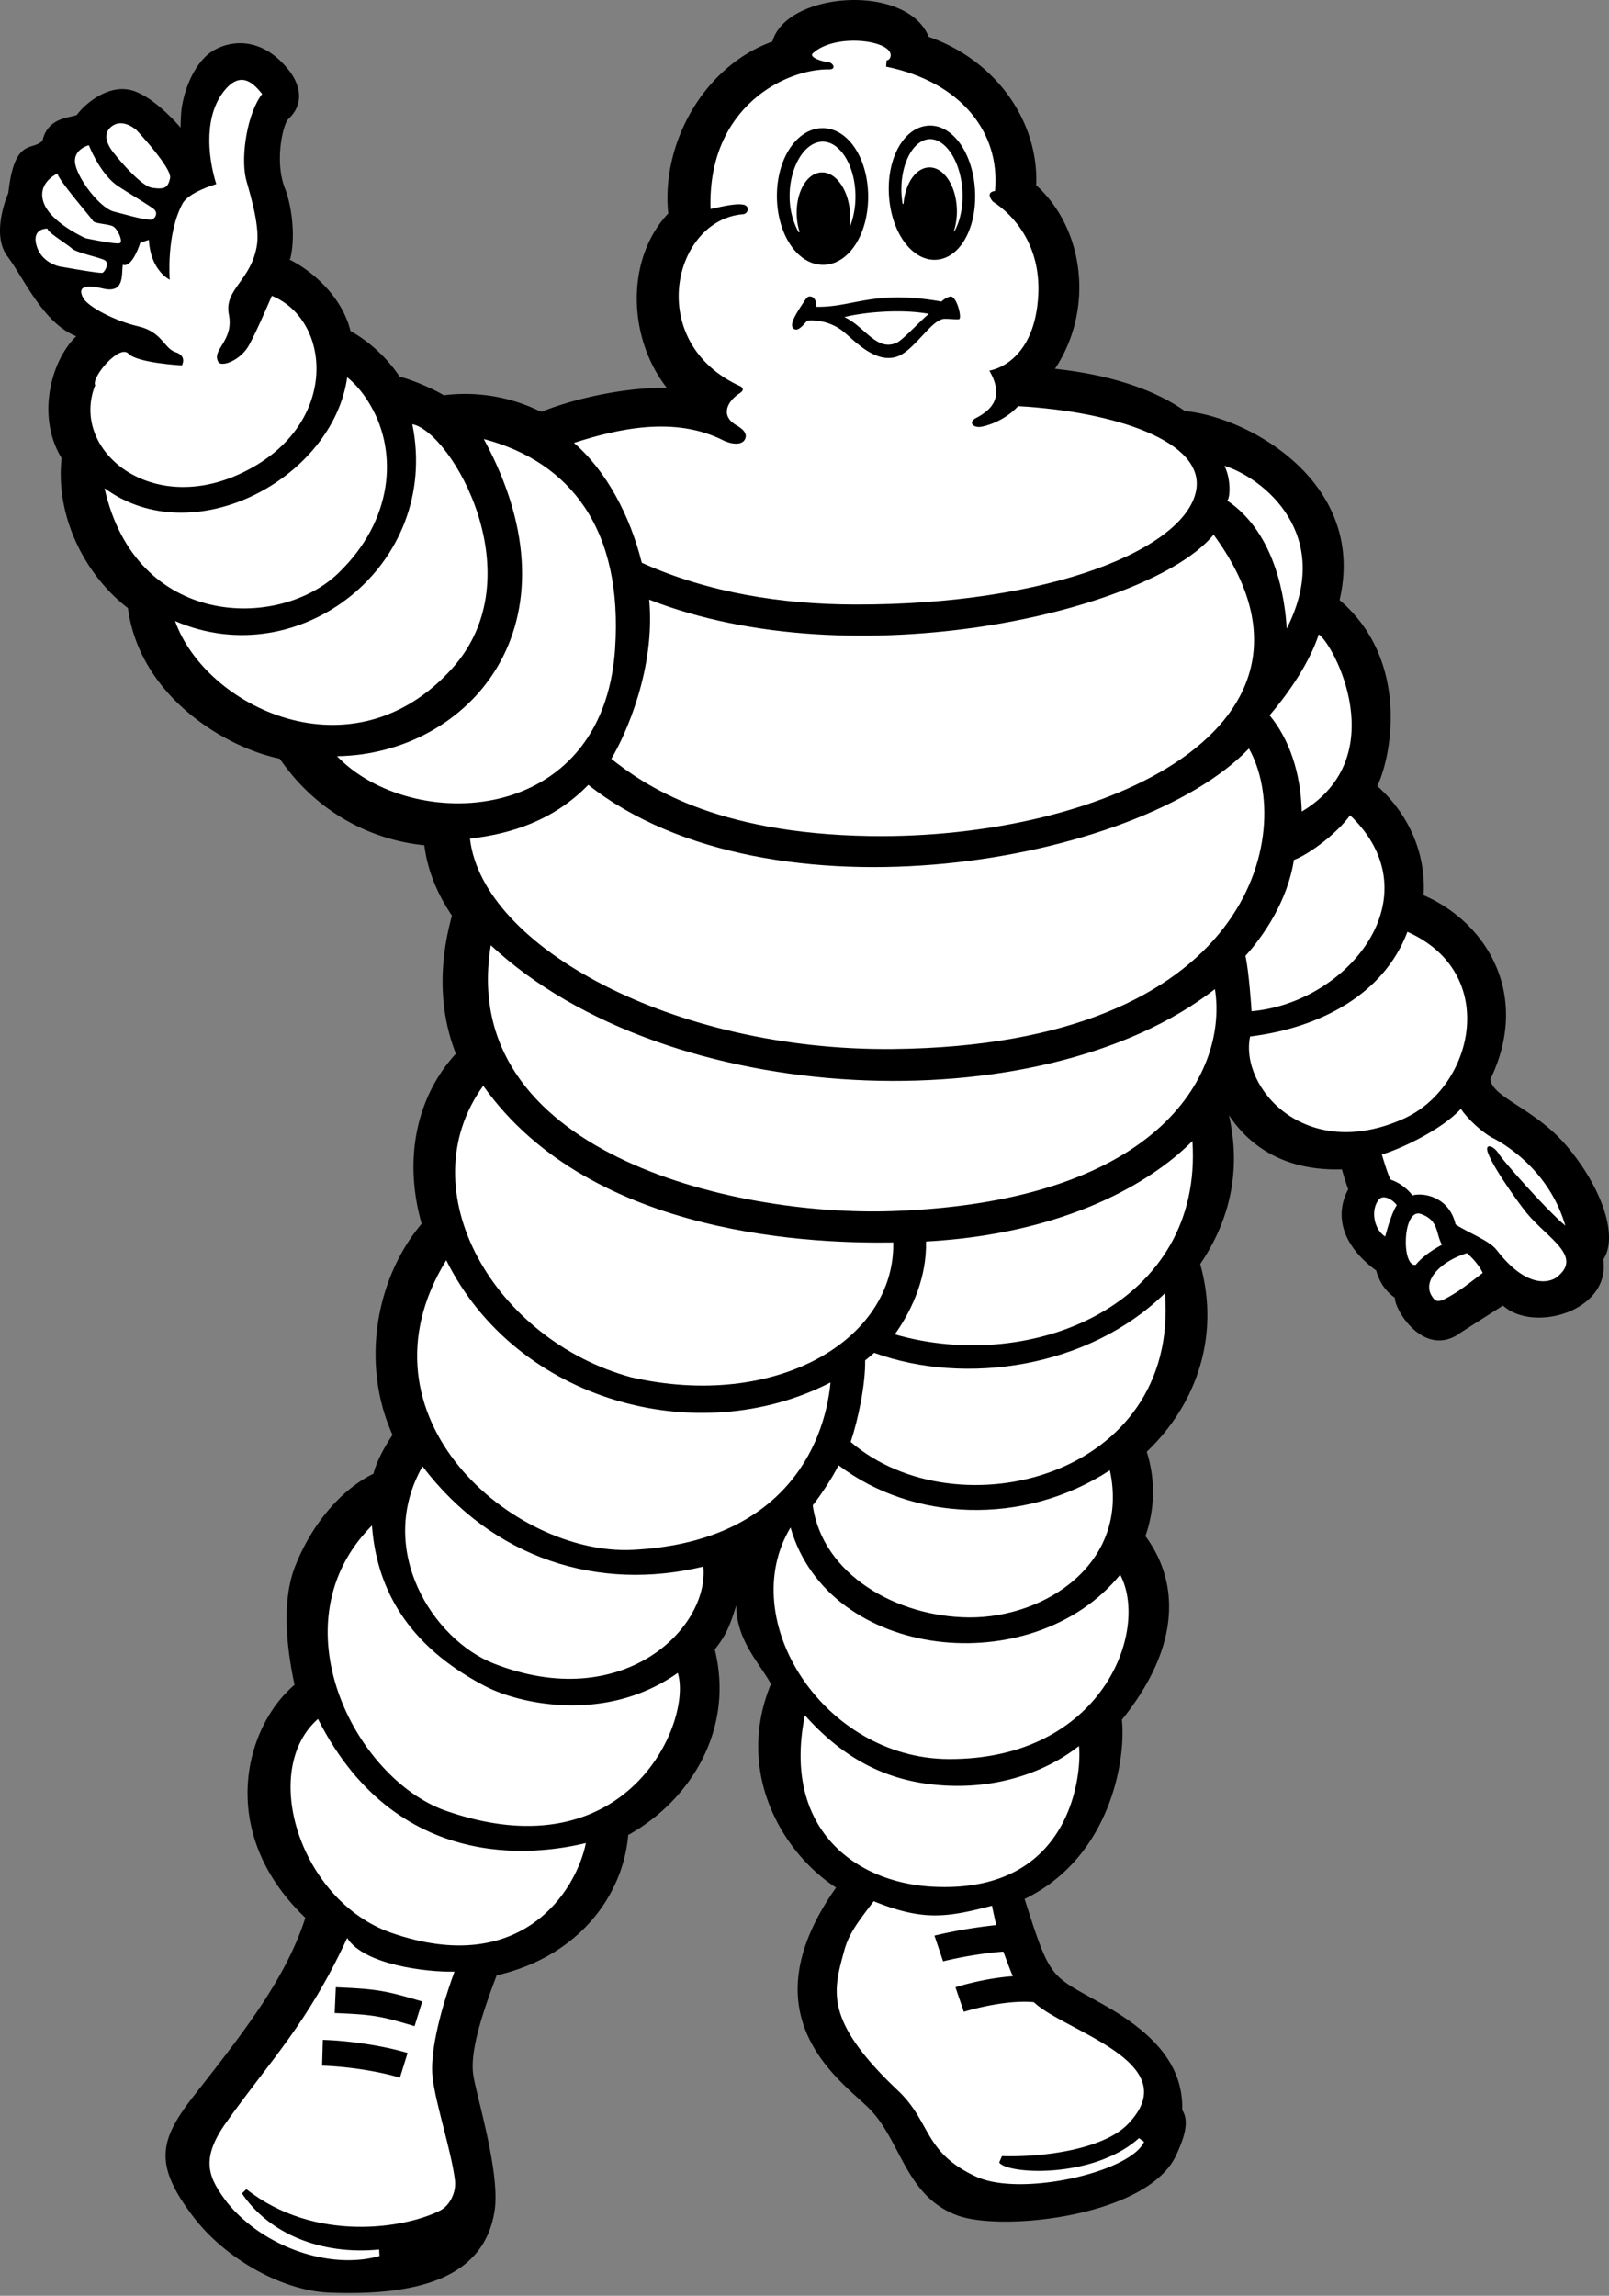
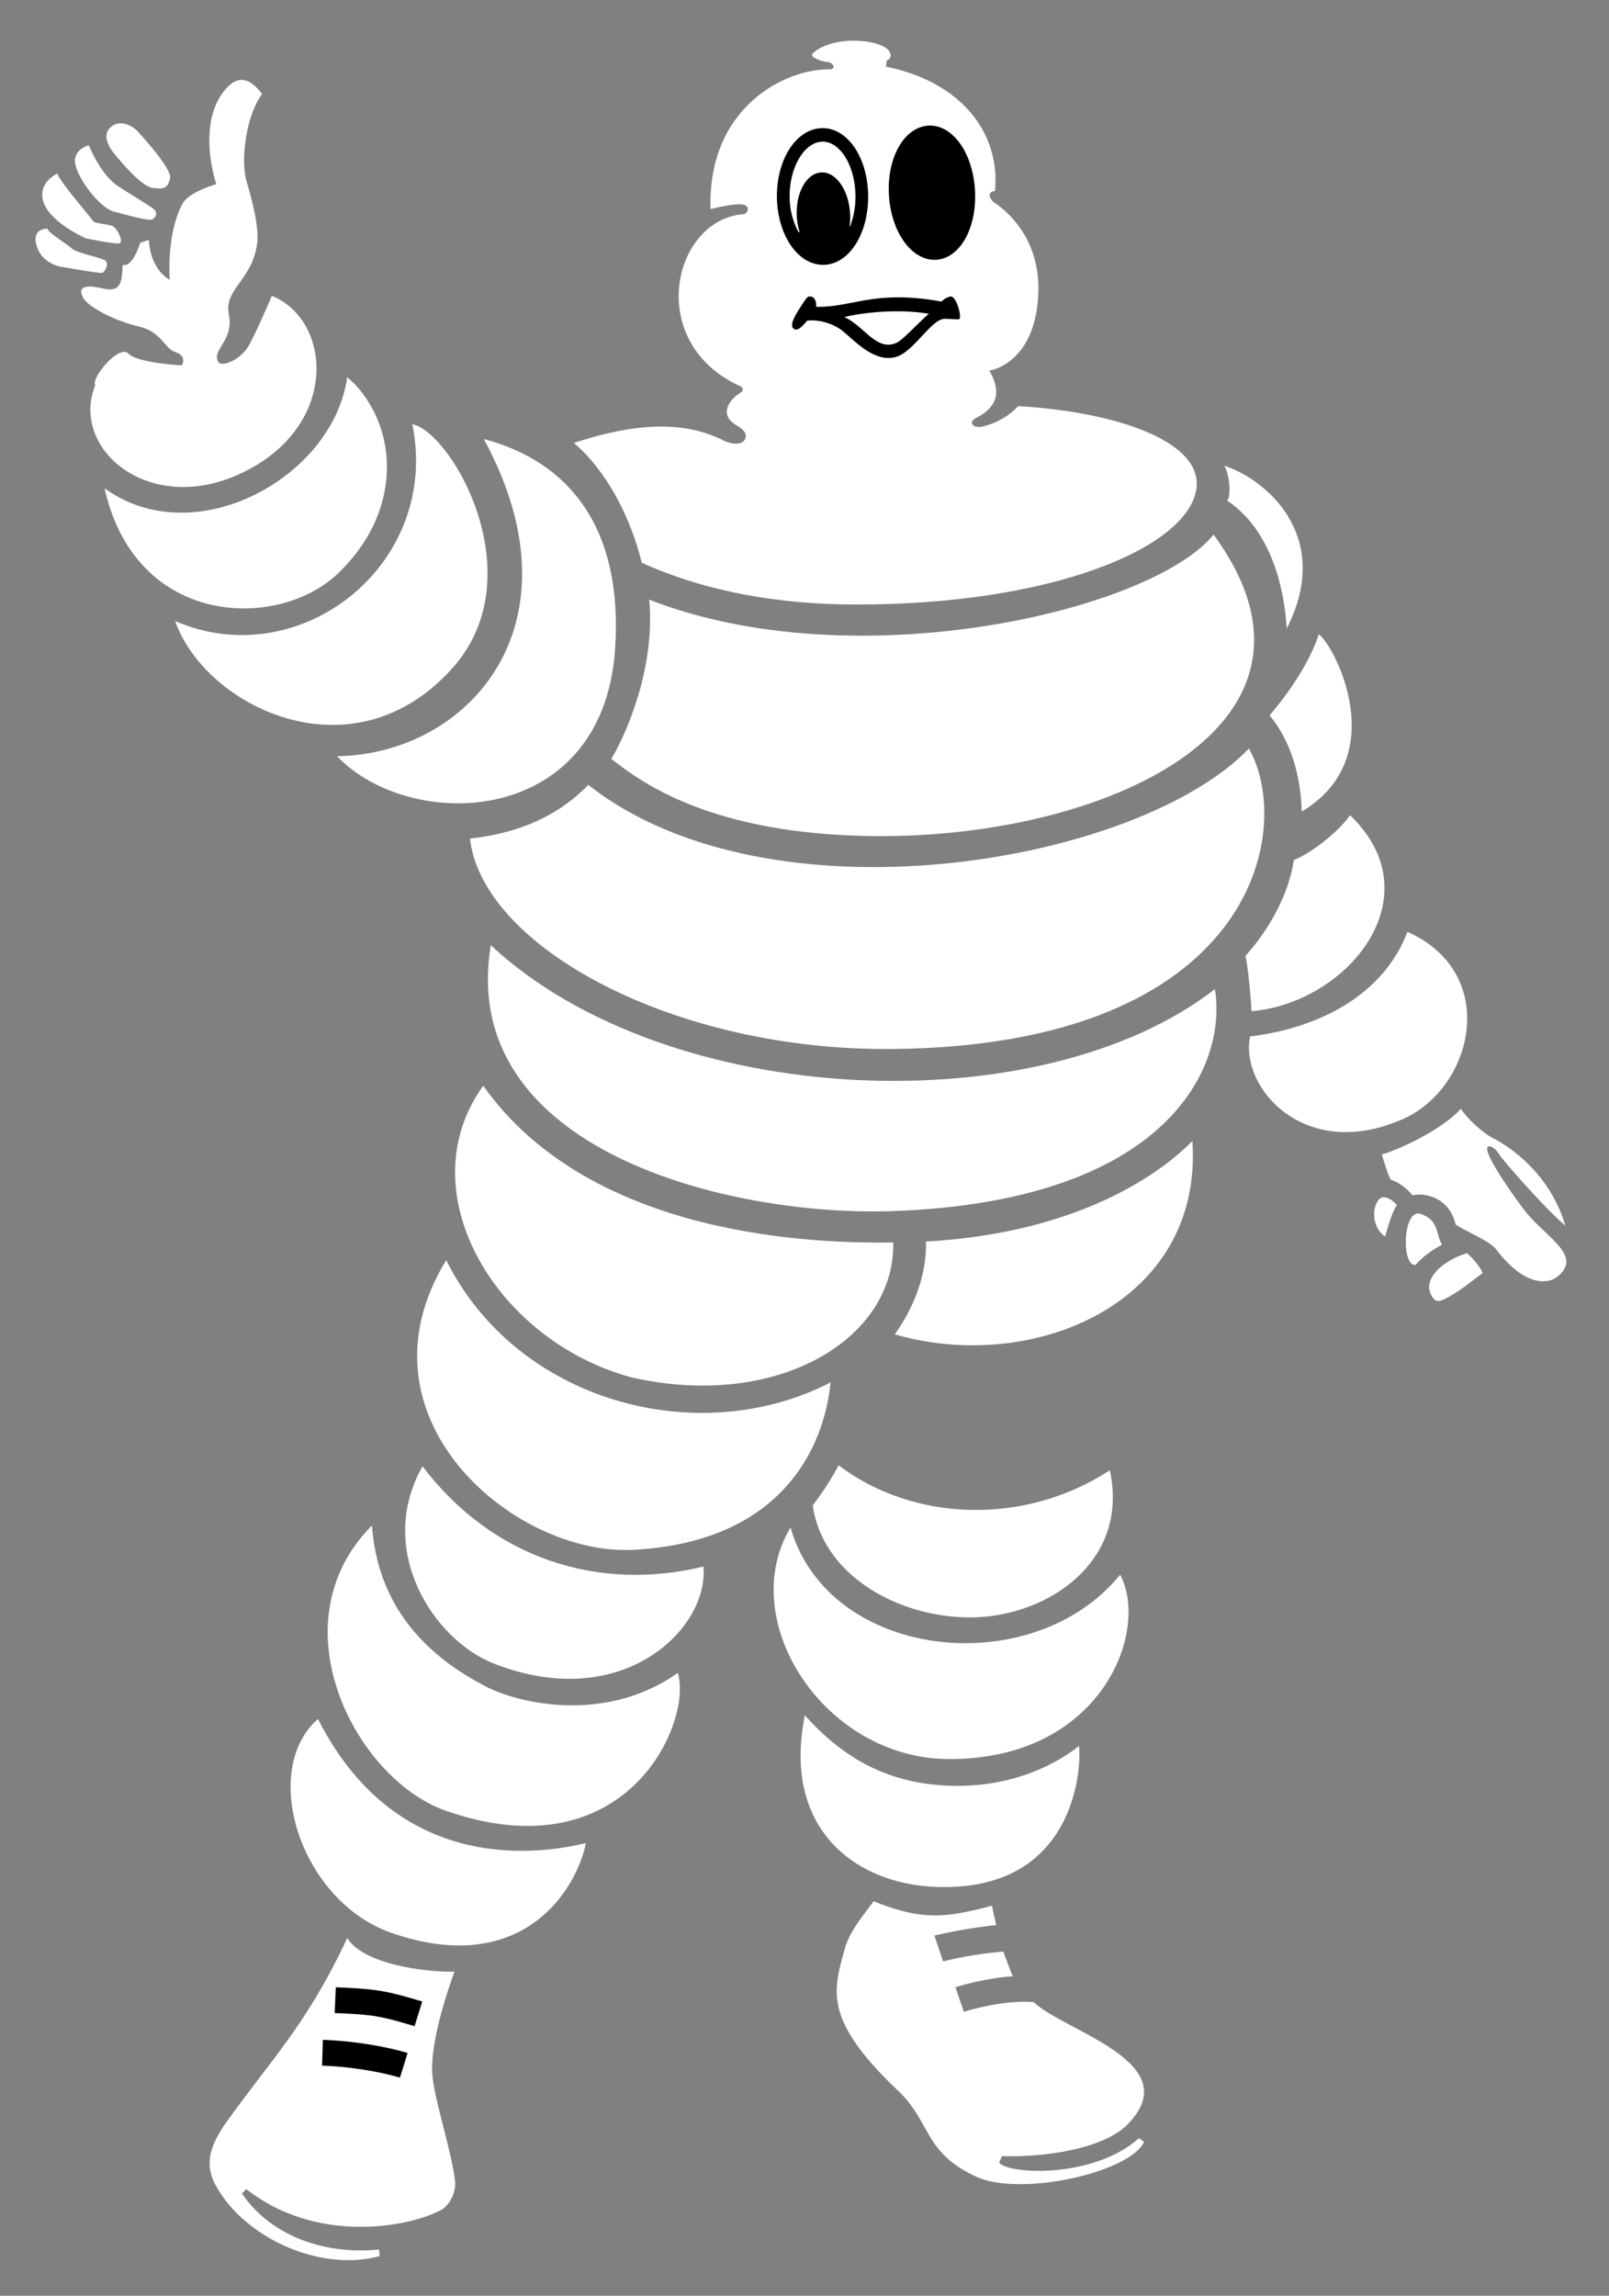
<svg xmlns="http://www.w3.org/2000/svg" width="150" height="214" fill="none">
  <rect width="100%" height="100%" fill="#808080" stroke="none" />
-   <path fill="#000" fill-rule="evenodd" d="M27.054 24.148c.557-2.218.079-5.155-.48-6.565-1.016-2.557-.175-6.032.296-6.472 1.824-1.708.74-3.67.145-4.45-3.034-3.974-6.788-2.65-8.04-1.192 0 0-1.486 1.421-2.011 4.435-.1.567-.114 1.394-.13 1.996 0 0-2.693-3.236-4.936-3.559-2.242-.323-4.248 1.676-4.73 2.37-.614.293-2.696.183-3.207 2.399-.91 1.013-2.616-.378-3.184 4.88 0 0-1.688 3.764-.088 5.902 1.599 2.137 3.353 6.243 6.422 7.45-2.416 2.314-3.708 7.569-1.368 11.361-.619 5.665 2.396 11.098 6.185 13.982C13 64.829 20.892 69.644 26.075 70.72c3.473 5.06 8.575 7.58 13.485 8.07.283 2.266 1.153 4.467 2.575 6.558-1.28 4.65-1.154 8.974.363 12.874-3.634 3.959-4.92 9.741-3.19 15.85-4.254 5.055-5.709 13.032-2.713 19.683-.024.033-1.362 1.952-1.778 3.616-3.018 1.468-5.793 4.746-7.327 8.694-1.249 3.254-.762 7.566-.031 10.988-4.62 3.888-7.34 13.735 1.007 21.714-1.81 5.645-5.707 10.614-10.34 16.522-3.283 4.189-3.858 6.447-.055 11.409 2.965 3.867 8.261 6.839 12.617 7.01 8.589.339 14.487-1.53 15.423-7.644.554-3.623-1.806-11.017-2.01-12.808-.204-1.794.477-4.623 2.204-9.124 7.699-1.777 11.796-7.499 12.26-13.084 5.87-3.262 9.908-9.904 8.07-17.291 1.046-1.34 1.386-2.131 2.006-4.107 0 3.25 2.199 5.418 3.231 7.319-3.393 8.245 1.084 15.759 6.07 18.982-8.604 12.2.69 18.115 3.174 20.683 2.919 3.018 3.335 8.154 8.195 9.896 4.192 1.503 17.715.072 20.341-5.644.675-1.468 1.29-3.105.561-4.195.109-4.09-2.533-7.079-7.138-9.71-5.177-2.958-5.072-2.136-7.557-9.972 8.043-3.891 9.469-13.082 9.067-16.704 5.63-6.981 5.283-12.955 2.195-17.119.895-2.537.939-5.297.124-7.861 4.618-4.411 6.872-10.756 4.985-17.493 2.811-4.149 3.831-8.807 2.676-13.886 2.443 3.687 6.217 5.188 10.53 5.056.028.094.379 1.306.594 1.852-1.256 2.342-.686 5.157 2.606 7.577.297 1.083.888 1.943 1.742 2.537-.045 1.121 2.751 5.729 6.124 3.262.087-.065 3.731-2.388 3.957-2.532 2.844 2.582 10.046.523 9.348-4.295 1.453-2.188-.187-6.764-3.382-10.549-2.979-3.532-6.894-4.498-7.15-6.241 3.788-7.829-.304-14.609-6.221-17.164.23-3.716-1.236-7.42-4.314-10.179 1.411-2.99 2.962-11.813-3.519-17.336 2.57-10.925-8.459-17.07-14.423-17.621-2.884-2.04-7.055-3.396-12.11-3.935 3.679-5.529 2.739-13.063-1.749-17.108.254-6.032-3.848-11.7-10.016-13.834-2.039-5.04-13.27-4.229-14.577.437-6.48 2.328-10.38 9.608-9.706 16.019-3.98 4.236-3.801 11.58-.13 16.264-3.444-.081-8.258.845-11.681 2.222h-.003a2.445 2.445 0 0 0-.153-.045 15.86 15.86 0 0 0-8.961-1.49c-.82-.515-2.808-1.402-4.112-1.734a13.697 13.697 0 0 0-4.586-4.26c-.734-3.037-3.356-5.497-5.713-6.669l.094-.032z" clip-rule="evenodd" />
  <path fill="#fff" fill-rule="evenodd" d="M116.676 94.261c8.957-.772 17.101-10.686 9.186-18.269-1.117 1.578-3.654 3.559-5.241 4.173-.58 3.818-2.863 7.115-4.516 8.938.319 1.36.569 4.926.571 5.158z" clip-rule="evenodd" />
  <path fill="#fff" fill-rule="evenodd" d="M131.209 86.86c-2.18 5.764-8.033 8.932-14.668 9.758-.988 4.743 5.107 11.791 14.305 7.666 6.522-2.926 9.04-13.552.363-17.425zm-2.627 24.913c-.807.88-.572 2.772.551 3.492.036-.13.554-2.145 1.084-2.929-.592-.74-1.331-.892-1.635-.563zm5.843 4.257c-.593-1.059-.266-2.266-1.948-2.869-1.732-.623-1.857 4.943-.506 4.746.575-.686 1.367-1.294 2.454-1.877zm2.33.782c-2.325.706-4.197 2.485-3.287 3.977.423.689.698.661 2.148-.23.922-.565 2.325-1.7 2.609-1.902-.478-1.032-1.47-1.845-1.47-1.845zm2.286-10.795c-.805-.454-2.162-1.618-2.851-2.661-1.789 1.982-5.827 3.835-7.369 4.253.057.187.582 1.998.834 2.357.71.219 1.523.795 2.021 1.461.982-.29 3.425.104 4.02 2.706 1.067.725 3.15 1.503 3.806 2.358 2.853 3.711 4.997 3.053 5.632 2.559 2.508-1.952-.915-3.649-2.831-6.007-.846-1.04-3.784-5.159-3.664-6.007.055-.391.715-.135 1.157.618.266.451 4.183 4.945 6.133 6.599-1.712-5.895-6.888-8.236-6.888-8.236zm-55.813-8.235c33.584-.33 37.529-20.318 33.204-28.01-10.29 10.734-44.65 16.732-61.587 3.389-3.293 3.39-7.328 4.584-11.032 5.01 1.157 10.073 18.968 19.813 39.415 19.611z" clip-rule="evenodd" />
  <path fill="#fff" fill-rule="evenodd" d="M60.52 55.893c.604 6.417-2.203 12.65-3.53 14.843 3.025 2.397 9.51 6.96 24.081 7.195 21.861.35 45.114-10.32 32.066-28.092-5.85 7.15-33.474 13.556-52.617 6.054zm-28.987-2.46c5.124-4.928 5.562-11.216 3.043-15.583-.55-.954-1.209-1.862-2.206-2.685-1.317 9.386-14.275 16.447-22.623 10.344 2.9 13.02 16.22 13.279 21.786 7.924z" clip-rule="evenodd" />
  <path fill="#fff" fill-rule="evenodd" d="M42.182 62.276c7.675-8.587-.091-22.016-3.743-22.735 2.666 13.12-10.51 23.39-22.114 18.35 2.79 7.96 16.54 14.811 25.857 4.385z" clip-rule="evenodd" />
  <path fill="#fff" fill-rule="evenodd" d="M31.42 70.488c6.862 7.181 24.78 6.68 25.92-9.973.765-11.166-4.163-17.46-12.238-19.591 9.457 17.412-1.527 29.395-13.682 29.564zm14.337 17.625c-3.163 19.121 22.26 25.314 37.47 24.778 25.546-.902 31.208-13.378 30.035-20.693-16.285 12.658-51.035 11.259-67.505-4.085z" clip-rule="evenodd" />
  <path fill="#fff" fill-rule="evenodd" d="M58.827 128.38c13.503 3.1 24.625-3.469 24.446-12.564-6.658.095-28.064-.259-38.223-14.609-7.099 9.821 1.117 23.736 13.777 27.173z" clip-rule="evenodd" />
  <path fill="#fff" fill-rule="evenodd" d="M77.43 128.863c-12.394 6.38-29.285 1.769-35.828-11.393-8.99 14.609 6.31 27.567 17.4 26.997 13.8-.703 17.829-9.466 18.427-15.604z" clip-rule="evenodd" />
  <path fill="#fff" fill-rule="evenodd" d="M39.39 136.685c-4.405 7.751.97 16.16 6.657 18.386 11.998 4.695 20.075-3.288 19.527-9.044-9.75 2.364-19.615-.703-26.184-9.342zm-9.748 23.547c-5.491 4.84-1.626 16.992 6.845 19.938 12.087 4.202 17.227-3.873 18.133-8.369-3.221.771-17.273 3.641-24.978-11.569z" clip-rule="evenodd" />
  <path fill="#fff" fill-rule="evenodd" d="M45.305 157.213c-6.318-3.267-10.123-8.11-10.627-15.011-9.085 9.112-1.529 23.667 6.919 26.598 16.982 5.896 22.996-8.417 21.588-12.861-6.705 4.742-14.778 2.875-17.88 1.274zm60.877 42.093.475.339c-1.268 2.841-11.52 5.177-15.678 3.24-4.915-2.287-4.147-5.064-7.275-8.022-6.963-6.584-5.999-9.333-5.007-13.01.448-1.667 1.342-2.751 2.753-4.632 4.635 1.881 6.856 1.503 11.034.421.052.344.299 1.405.389 1.804a45.25 45.25 0 0 0-5.758.982l.803 2.399s2.665-.688 5.62-.909c0 0 .646 1.791.888 2.295-2.789.194-5.354 1.029-5.354 1.029l.782 2.287s3.649-1.159 6.528-.897c2.788 2.701 14.364 5.6 8.755 11.374-2.233 2.297-7.728 3.102-11.734 2.974l-.252.6c.823 1.125 8.812 1.51 13.031-2.274zm-5.6-36.553c-2.662 2.111-6.853 3.87-11.97 3.705-5.789-.182-9.981-2.541-13.575-6.567-2.135 10.515 4.624 15.621 11.986 15.982 13.527.662 13.804-11.617 13.559-13.12z" clip-rule="evenodd" />
  <path fill="#fff" fill-rule="evenodd" d="M88.42 163.969c14.293.074 18.785-11.963 16.008-17.184-8.157 10.021-27.185 8.012-30.729-4.402-5.184 8.633 3.105 21.529 14.721 21.586z" clip-rule="evenodd" />
  <path fill="#fff" fill-rule="evenodd" d="M90.327 150.767c7.129.054 15.016-5.084 13.139-13.718-8.064 5.254-18.43 4.748-25.291-.464-.594 1.184-1.655 2.787-2.408 3.732.9 6.455 7.81 10.395 14.56 10.45z" clip-rule="evenodd" />
-   <path fill="#fff" fill-rule="evenodd" d="M81.492 126.104c-.271.243-.55.478-.837.703.03 2.255-.65 5.516-1.351 7.601 9.872 8.49 30.667 3.362 29.301-13.862-7.132 6.974-18.629 8.641-27.113 5.558z" clip-rule="evenodd" />
  <path fill="#fff" fill-rule="evenodd" d="M86.327 115.729c.08 3.147-1.169 6.218-2.908 8.653 12.885 3.727 28.766-2.879 27.743-18.021-3.895 3.928-11.92 8.653-24.835 9.368zM23.244 32.127c-.799 1.478-2.595 2.114-2.884 1.62-.68-1.166 1.471-1.941.976-4.43-.473-2.383 2.142-3.172 2.63-6.55.284-1.96-.91-5.506-1.055-6.16-.467-2.14.152-6.077 1.529-7.847-.718-.885-1.876-2.198-3.398-.459-2.046 2.334-1.707 6.198-.882 8.862-.175.052-2.59.77-3.143 1.82-1.534 2.845-1.193 7.093-1.193 7.093s-1.789-.832-1.946-3.714l-.801.266s-.724 2.375-1.63 2.053c-.136.934.183 2.697-1.846 2.215-2.028-.484-2.298.05-1.843.878.453.828 2.934 2.14 5.149 2.65 2.214.511 2.374 2.06 3.467 2.407 1.093.35.586 1.23.586 1.23s-4.165-.219-4.991-1.102c-.827-.882-3.384 2.113-3.117 2.914l.037-.006c-2.397 5.95 4.913 12.18 13.37 8.353 9.43-4.264 8.767-14.327 3.083-16.645 0 .001-1.298 3.076-2.098 4.552zm9.124 148.525c-3.733 8.035-7.07 11.28-11.289 17.204-2.507 3.522-1.582 5.231.134 7.499 3.424 4.165 9.602 6.246 14.168 4.94l-.033-.606c-5.473.536-10.29-1.511-12.792-5.229l.413-.399c6.404 5.042 14.831 3.644 18.065 1.991.884-.453 1.51-1.677 1.383-2.781-.304-2.647-1.794-7.108-2.09-9.625-.238-2.057.506-5.635 2.042-9.86-2.588.066-8.446-.637-10-3.134zm82.044-133.987c4.573 3.08 5.399 9.335 5.542 11.93 4.486-8.816-2.247-14.076-5.809-15.172.609 1.176.559 2.94.267 3.242zm6.944 28.985c8.558-5.115 2.966-15.64 1.584-16.517-.344 1.091-1.448 3.86-4.58 7.548 1.853 2.233 2.903 5.394 2.996 8.969zM59.832 52.459c6.21 2.804 13.084 3.876 19.87 3.891 18.206.044 30.838-5.213 31.812-10.654.815-4.54-7.521-7.324-16.595-7.837-1.319 1.435-3.131 1.905-3.569 1.939-.665.05-1.09-.454-.359-.833 1.366-.713 2.711-1.887 1.24-4.419.968-.153 4.29-1.362 4.564-7.09.22-4.544-2.209-7.358-4.237-8.667 0 0-.793-.858.204-.987.506-5.503-3.223-10.17-10.155-11.591l.047-.58c.269-.026.419-.313.371-.584-.242-1.36-5.256-1.924-7.245-.083-.423.394.986.804 1.373.819.509.018.865.696.15.684-3.972-.07-11.35 3.431-11.063 13.011.242-.007 2.306-.616 3.133-.383.557.157.367.84-.096.875-6.547.503-9.266 11.986-.206 16.061 0 0 .465.26-.121.631-1.081.685-1.9 2.063-.271 2.994.582.334 1.04.76.768 1.3-.272.538-1.188.51-2.08.063-4.497-2.246-9.774-1.053-13.862.265 3.027 2.598 5.246 6.817 6.327 11.175z" clip-rule="evenodd" />
  <path fill="#000" fill-rule="evenodd" d="M37.285 193.666c-2.345-.698-5.335-1.064-7.258-1.117l.07-2.404c2.085.057 5.339.456 7.901 1.221l-.713 2.3zm1.363-4.798c-3.247-.972-3.874-1.074-7.447-1.224l.106-2.402c3.779.16 4.607.295 8.057 1.326l-.716 2.3zm49.92-161.227a1.86 1.86 0 0 0-.8.469c-6.319-1.139-8.3.573-11.687.486.042-.43-.103-1.016-.66-.957-.2.022-.465.481-.564.629-.886 1.317-1.227 2.044-.886 2.35.367.328.817-.198 1.284-.733.56-.064 1.845-.025 3.073.8 1.057.71 3.223 3.444 5.488 2.48 1.58-.733 3.085-3.44 4.242-3.445.56-.004 1.251.086 1.368.022.265-.151-.263-2.242-.858-2.1zm-4.89 4.262c-1.92.987-3.089-1.52-4.965-2.344 1.732-.446 5.214-.79 7.88-.304-.63.494-2.375 2.37-2.916 2.648zm2.728-20.178c-2.233.251-3.78 3.156-3.524 6.613.157 2.13.981 4.026 2.203 5.068.694.593 1.473.871 2.26.803 2.237-.192 3.792-3.11 3.538-6.64-.157-2.17-.986-4.078-2.218-5.1-.696-.577-1.478-.834-2.259-.744z" clip-rule="evenodd" />
-   <path fill="#fff" fill-rule="evenodd" d="M88.934 21.52c-.003.028.002.05.014.056.01.003.022 0 .03-.013.547-.986.841-2.398.735-3.908-.13-1.785-.805-3.39-1.767-4.187-.456-.377-.93-.541-1.406-.488-1.546.175-2.684 2.586-2.487 5.266.02.244.047.486.085.723.012.034.03.054.047.054.025 0 .043-.035.053-.09.164-1.829 1.121-3.253 2.328-3.323 1.375-.08 2.559 1.65 2.636 3.87a5.994 5.994 0 0 1-.268 2.04z" clip-rule="evenodd" />
  <path fill="#000" fill-rule="evenodd" d="M76.43 11.954c-2.366.217-4.121 3.143-3.996 6.663.077 2.125.847 4.048 2.06 5.147.727.657 1.566.976 2.423.92 2.37-.157 4.133-3.097 4.013-6.69-.075-2.165-.848-4.102-2.074-5.18-.729-.643-1.567-.938-2.426-.86z" clip-rule="evenodd" />
  <path fill="#fff" fill-rule="evenodd" d="M79.204 21.06c.002.021.007.036.017.04.014.002.025-.013.04-.036.34-.874.523-1.925.484-3.03-.06-1.776-.69-3.402-1.648-4.244-.334-.3-.882-.64-1.563-.576-1.678.152-3.014 2.604-2.915 5.35.03 1.06.306 2.098.805 3.034.033.042.067.066.088.055.014-.006.02-.03.019-.057a6.042 6.042 0 0 1-.253-1.486c-.098-2.18.933-3.987 2.306-4.038 1.373-.052 2.567 1.692 2.667 3.896.017.378-.002.745-.047 1.093zm-66.457-8.91c-.338-.303-1.431-1.096-2.368-.342-.934.756-.207 1.879.113 2.306.321.428 2.586 3.235 3.707 3.395 1.122.162 1.46.021 1.657-.904.196-.926-3.109-4.454-3.109-4.454zm-4.462 1.392s-1.646.399-1.23 1.922c.415 1.52 2.352 3.963 3.58 4.266 1.226.305 3.238.912 3.585.71.348-.205.473-.633.136-.935-.34-.304-2.657-1.675-3.434-2.212-1.616-1.125-2.637-3.751-2.637-3.751zm-2.921 2.63s-1.968.86-1.285 2.738c.682 1.88 3.91 3.3 3.91 3.3s2.839.6 3.177.457c.338-.142-.194-1.3-.603-1.55-.409-.248-1.744-.252-1.896-.527-.15-.276-3.312-3.913-3.303-4.418zm-.935 5.142s-1.45-.082-1.042 1.503c.408 1.585 1.938 1.996 2.312 2.05.372.055 3.656.655 3.862.559.204-.098.703-.917.17-1.185-.534-.267-2.632-.698-3.024-1.071-.392-.375-2.323-1.545-2.278-1.856z" clip-rule="evenodd" />
</svg>